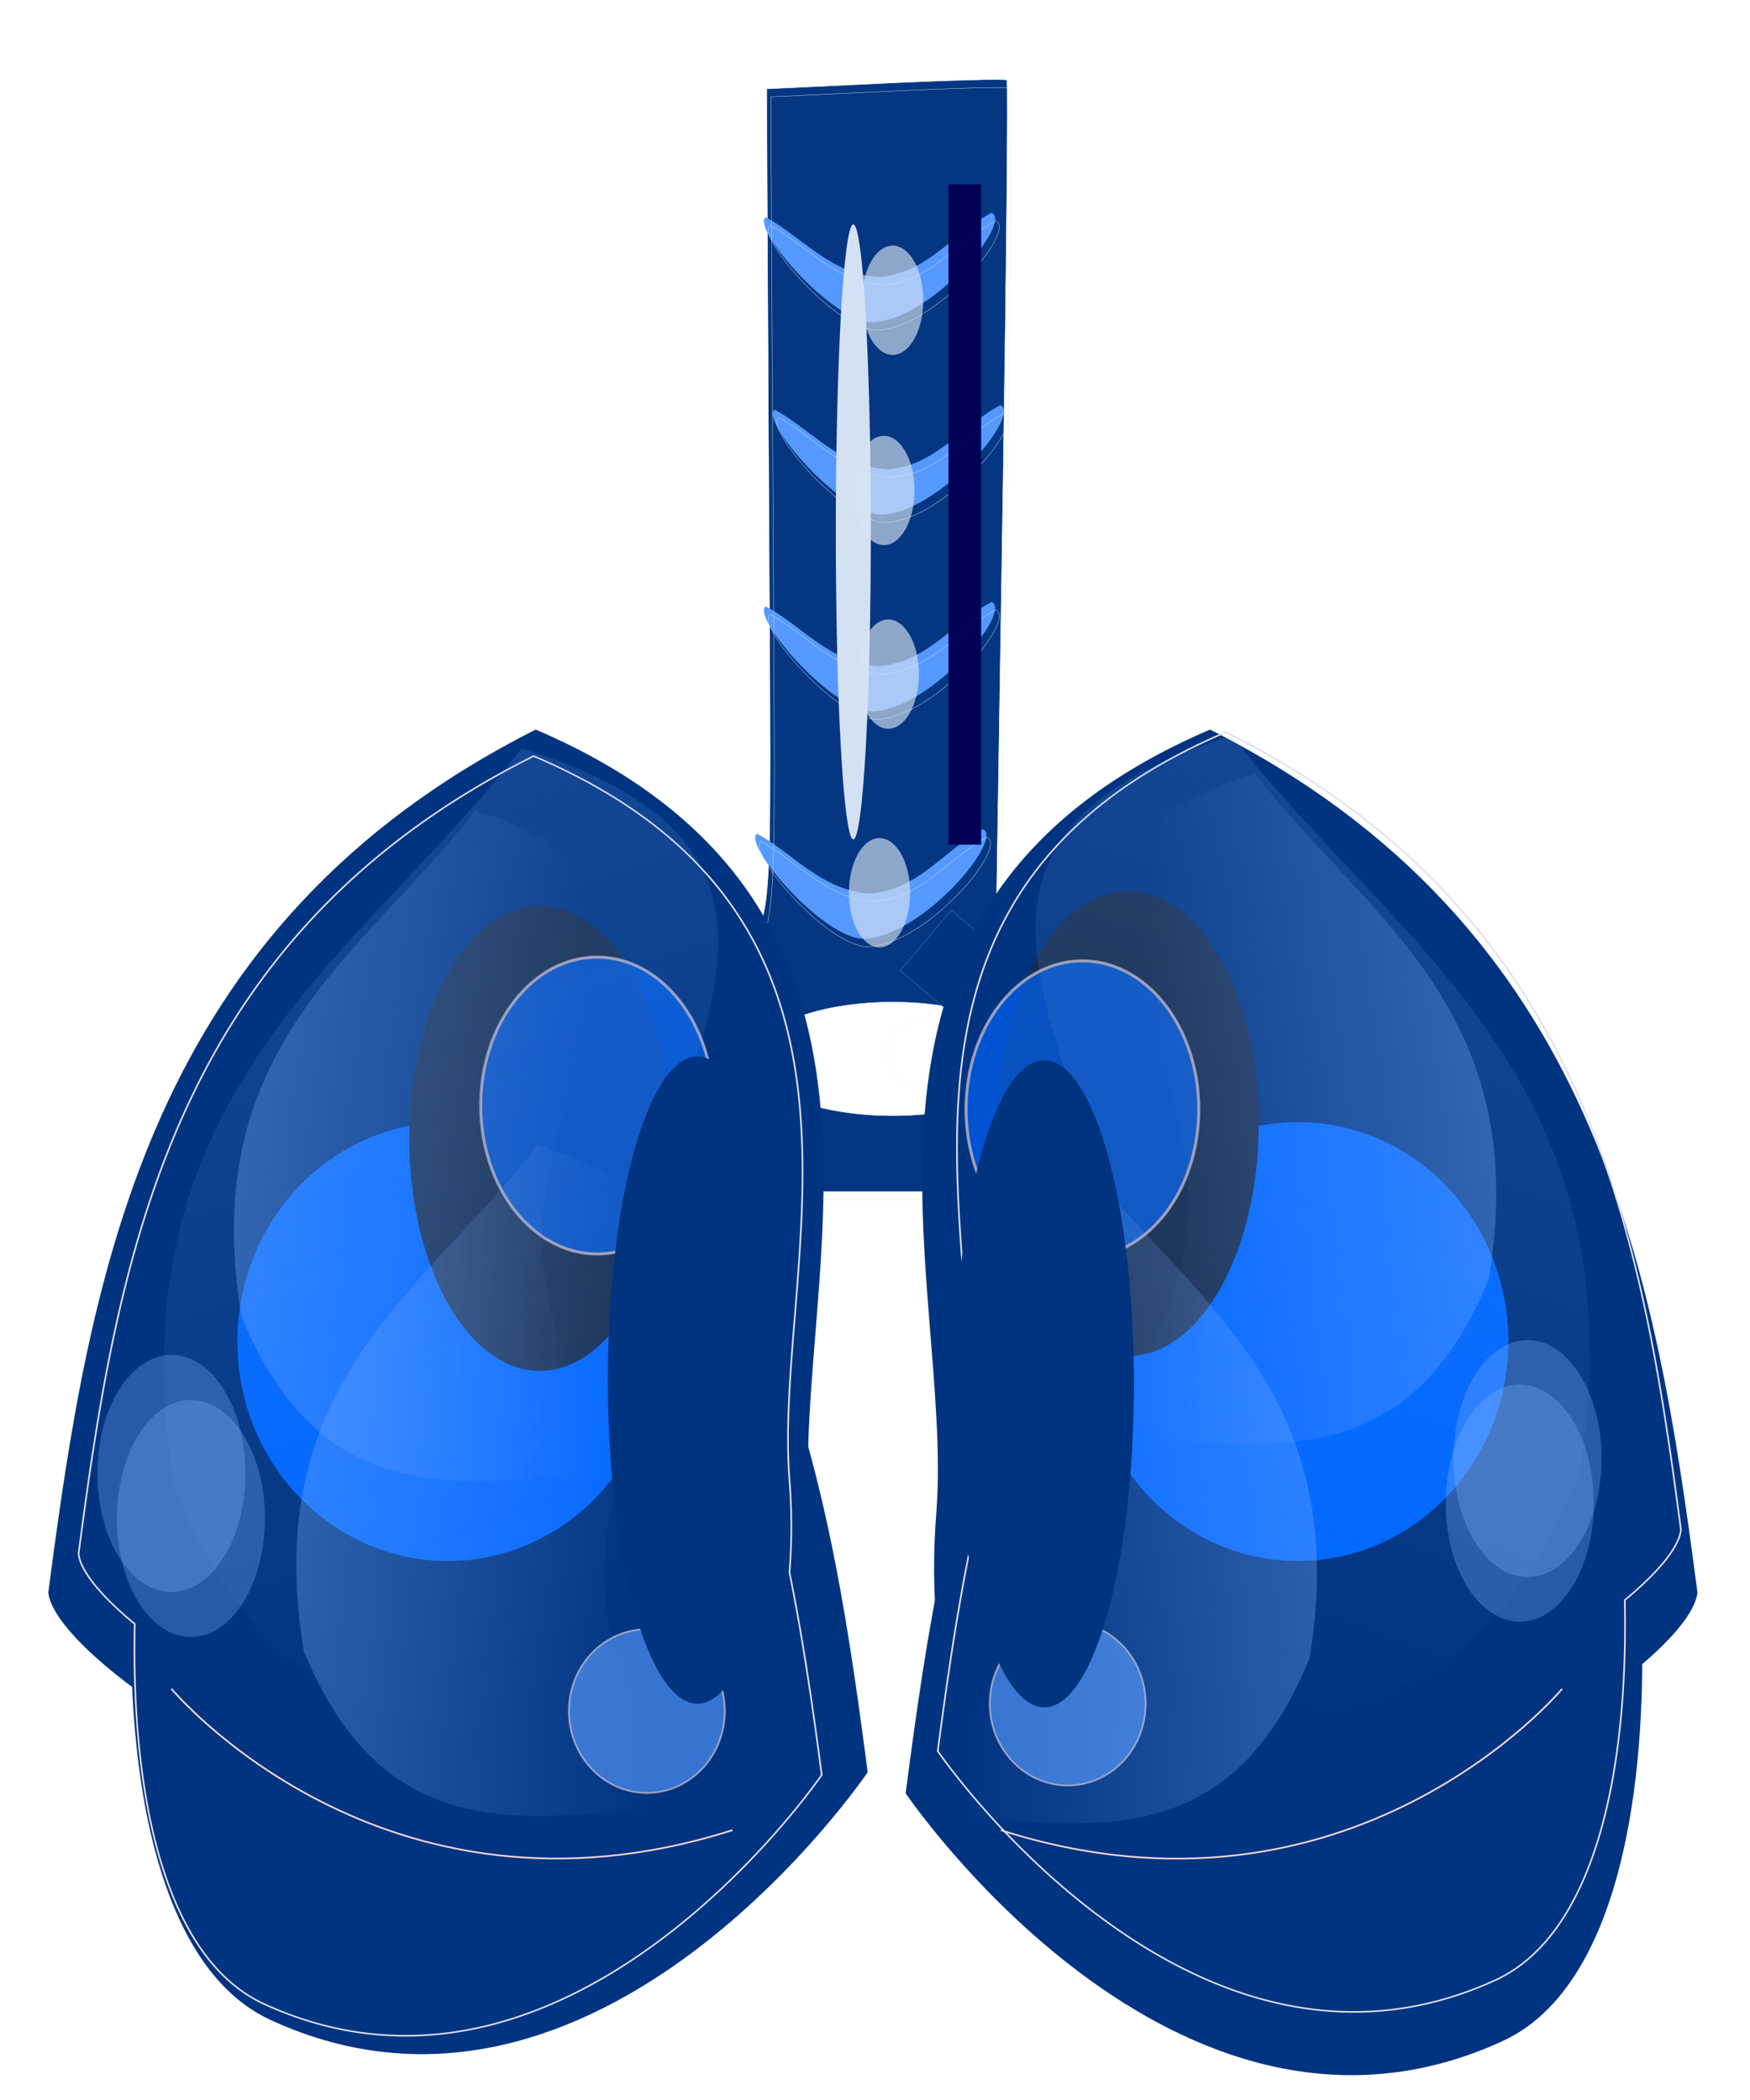
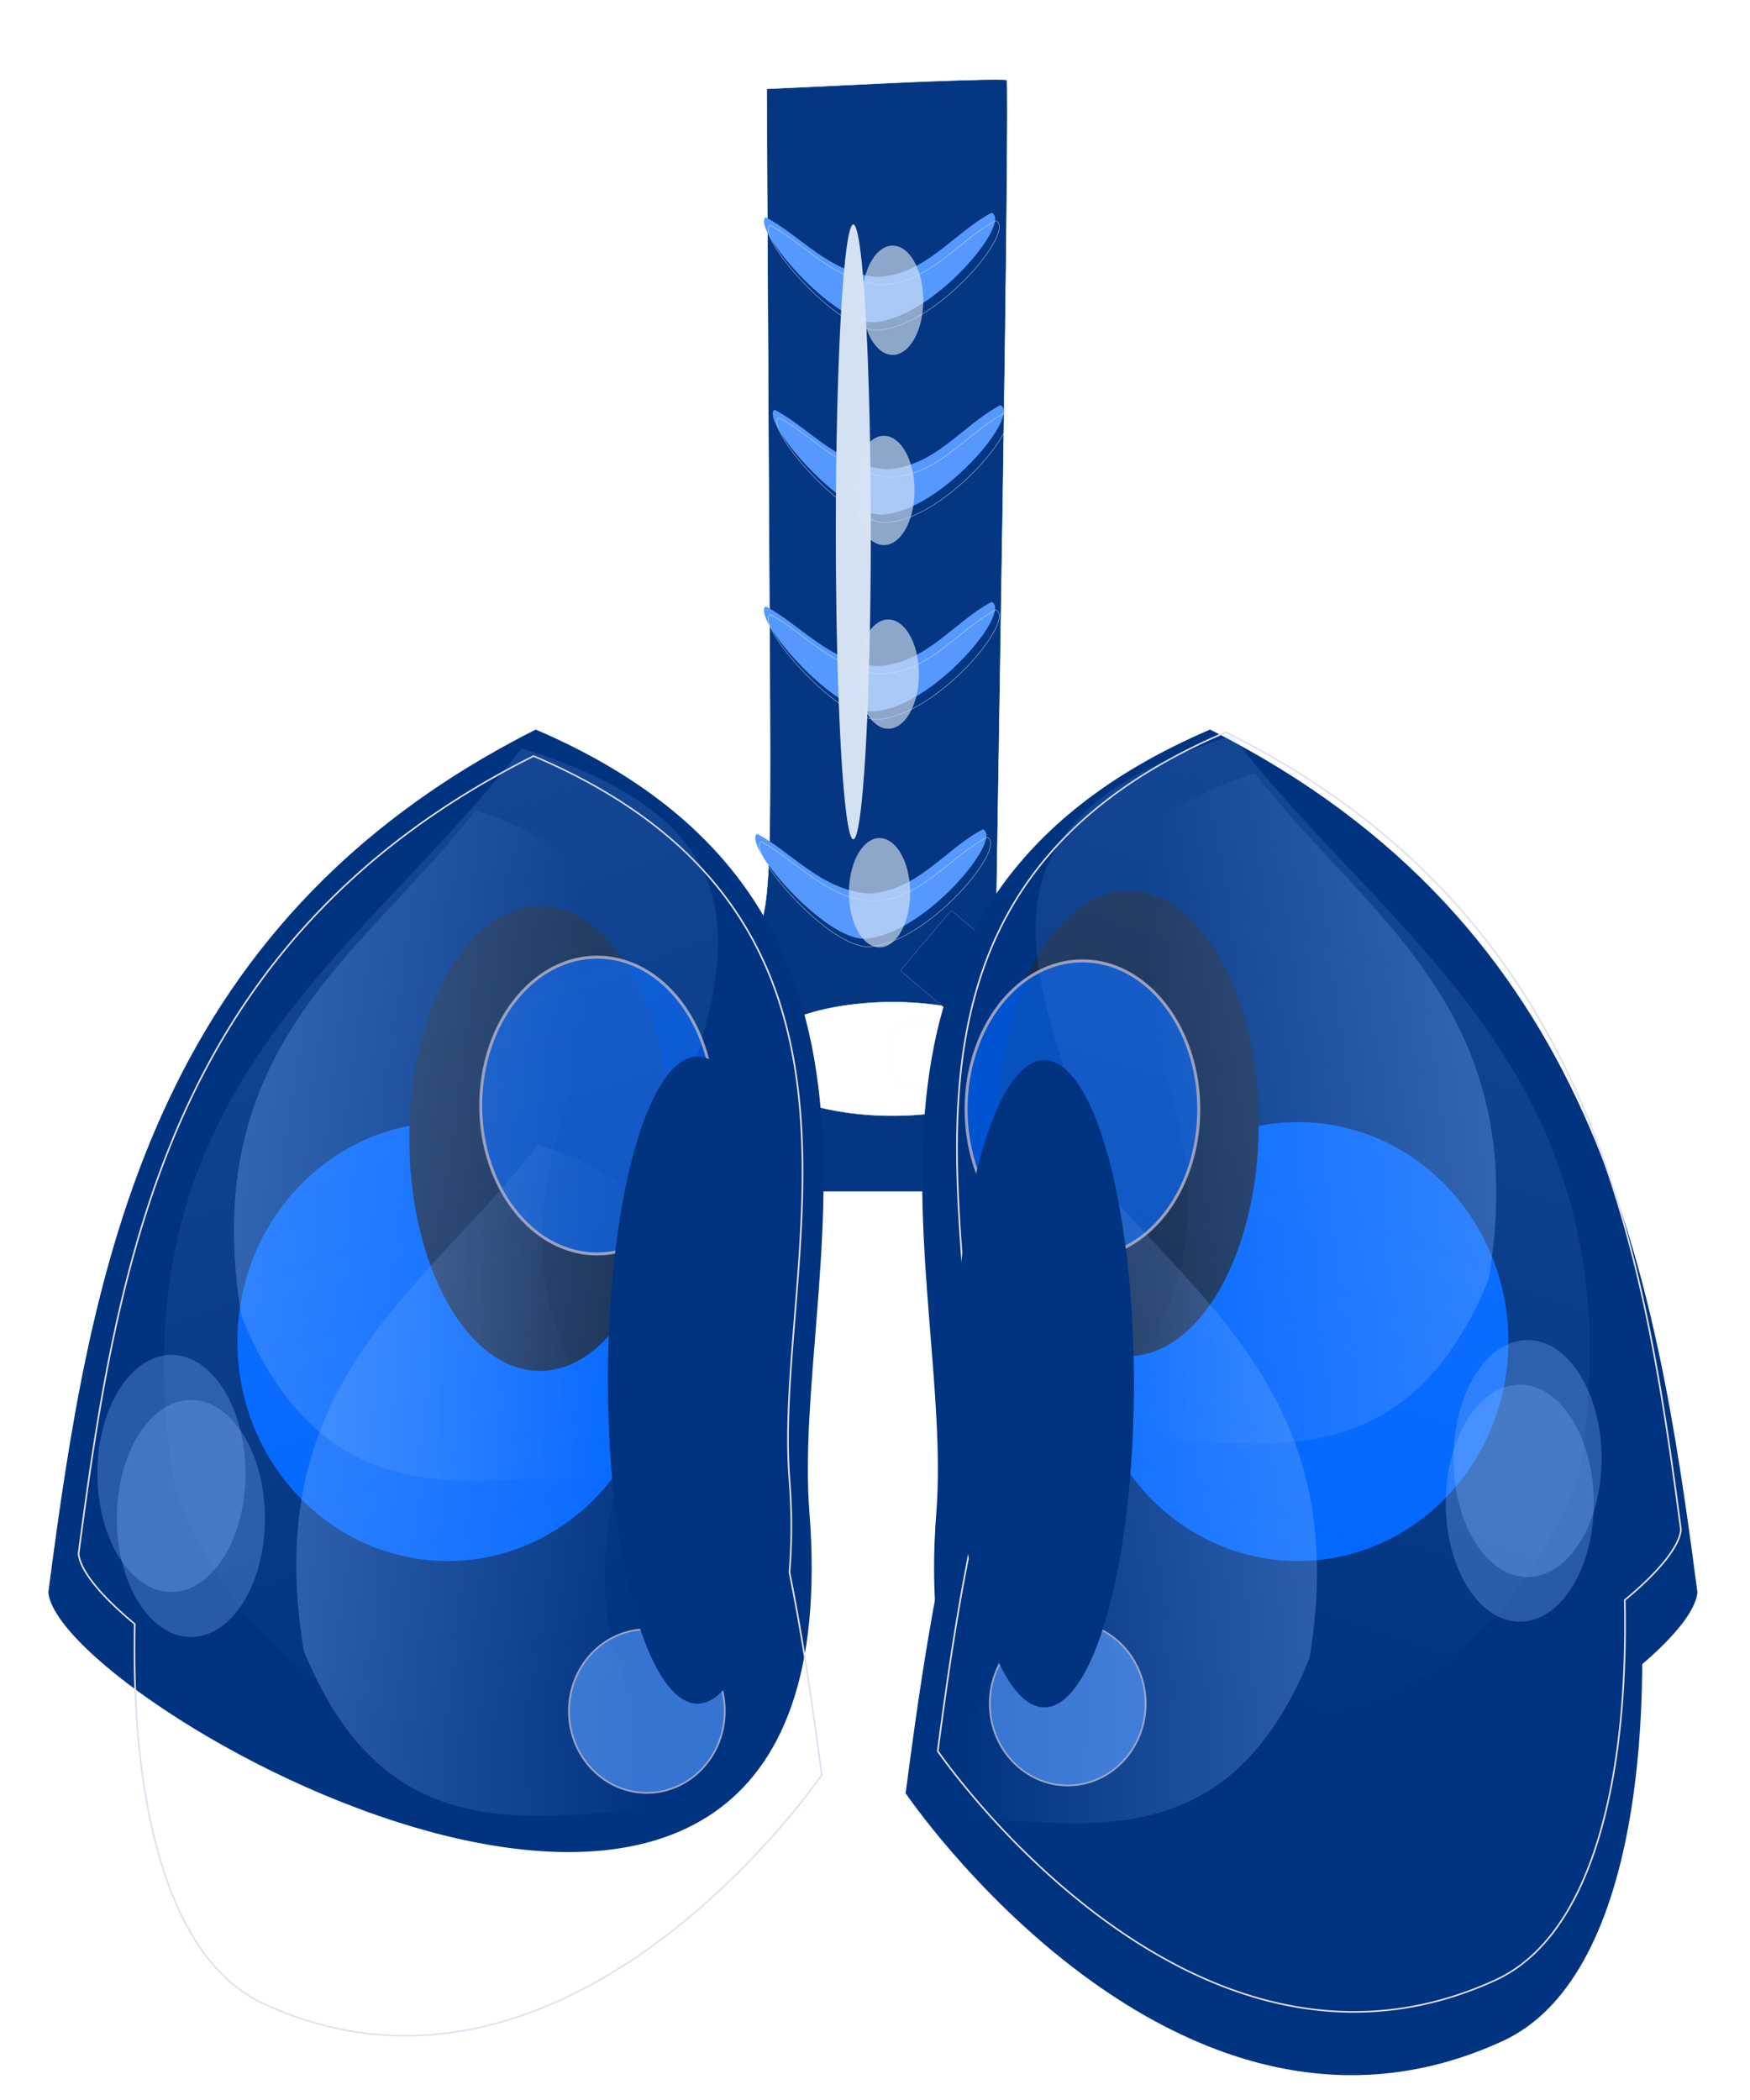
<svg xmlns="http://www.w3.org/2000/svg" xmlns:xlink="http://www.w3.org/1999/xlink" width="500" height="600" viewBox="0 0 500 600">
  <defs>
    <filter id="V" x="-.64" width="2.279" y="-.935" height="2.87" color-interpolation-filters="sRGB">
      <feGaussianBlur stdDeviation="2.214" />
    </filter>
    <filter id="v" x="-.244" width="1.488" y="-.266" height="1.533">
      <feGaussianBlur stdDeviation="6.92" />
    </filter>
    <filter id="z" color-interpolation-filters="sRGB">
      <feGaussianBlur stdDeviation="1.035" />
    </filter>
    <filter id="A" x="-.537" width="2.075" y="-.492" height="1.984" color-interpolation-filters="sRGB">
      <feGaussianBlur stdDeviation="5.285" />
    </filter>
    <filter id="B" color-interpolation-filters="sRGB">
      <feGaussianBlur stdDeviation="1.035" />
    </filter>
    <filter id="C" x="-.537" width="2.075" y="-.492" height="1.984" color-interpolation-filters="sRGB">
      <feGaussianBlur stdDeviation="5.285" />
    </filter>
    <filter id="D" color-interpolation-filters="sRGB">
      <feGaussianBlur stdDeviation="1.035" />
    </filter>
    <filter id="E" x="-.537" width="2.075" y="-.492" height="1.984" color-interpolation-filters="sRGB">
      <feGaussianBlur stdDeviation="5.285" />
    </filter>
    <filter id="F" x="-.767" width="2.533" y="-.443" height="1.886" color-interpolation-filters="sRGB">
      <feGaussianBlur stdDeviation="3.631" />
    </filter>
    <filter id="G" x="-.767" width="2.533" y="-.443" height="1.886" color-interpolation-filters="sRGB">
      <feGaussianBlur stdDeviation="3.631" />
    </filter>
    <filter id="H" x="-.715" width="2.429" y="-.559" height="2.119" color-interpolation-filters="sRGB">
      <feGaussianBlur stdDeviation="2.343" />
    </filter>
    <filter id="I" x="-.715" width="2.429" y="-.559" height="2.119" color-interpolation-filters="sRGB">
      <feGaussianBlur stdDeviation="2.343" />
    </filter>
    <filter id="J" x="-.925" width="2.85" y="-.841" height="2.681" color-interpolation-filters="sRGB">
      <feGaussianBlur stdDeviation="3.369" />
    </filter>
    <filter id="K" x="-.925" width="2.85" y="-.841" height="2.681" color-interpolation-filters="sRGB">
      <feGaussianBlur stdDeviation="3.369" />
    </filter>
    <filter id="O" color-interpolation-filters="sRGB">
      <feGaussianBlur stdDeviation=".788" />
    </filter>
    <filter id="Q" color-interpolation-filters="sRGB">
      <feGaussianBlur stdDeviation=".788" />
    </filter>
    <filter id="x" color-interpolation-filters="sRGB">
      <feGaussianBlur stdDeviation="1.035" />
    </filter>
    <filter id="S" color-interpolation-filters="sRGB">
      <feGaussianBlur stdDeviation=".473" />
    </filter>
    <filter id="U" color-interpolation-filters="sRGB">
      <feGaussianBlur stdDeviation=".473" />
    </filter>
    <filter id="y" x="-.537" width="2.075" y="-.492" height="1.984" color-interpolation-filters="sRGB">
      <feGaussianBlur stdDeviation="5.285" />
    </filter>
    <filter id="W" x="-.64" width="2.279" y="-.935" height="2.87" color-interpolation-filters="sRGB">
      <feGaussianBlur stdDeviation="2.214" />
    </filter>
    <filter id="X" x="-.64" width="2.279" y="-.935" height="2.87" color-interpolation-filters="sRGB">
      <feGaussianBlur stdDeviation="2.214" />
    </filter>
    <filter id="Y" x="-.64" width="2.279" y="-.935" height="2.87" color-interpolation-filters="sRGB">
      <feGaussianBlur stdDeviation="2.214" />
    </filter>
    <filter id="Z" x="-1.25" width="3.501" y="-.331" height="1.661" color-interpolation-filters="sRGB">
      <feGaussianBlur stdDeviation="5.239" />
    </filter>
    <filter id="aa" x="-1.248" width="3.497" y="-.33" height="1.66" color-interpolation-filters="sRGB">
      <feGaussianBlur stdDeviation="5.229" />
    </filter>
    <filter id="j">
      <feGaussianBlur stdDeviation="4.849" />
    </filter>
    <filter id="k" x="-.178" width="1.355" y="-.375" height="1.75">
      <feGaussianBlur stdDeviation="4.886" />
    </filter>
    <filter id="l" x="-.178" width="1.355" y="-.375" height="1.75" color-interpolation-filters="sRGB">
      <feGaussianBlur stdDeviation="4.886" />
    </filter>
    <filter id="m" x="-.178" width="1.355" y="-.375" height="1.75" color-interpolation-filters="sRGB">
      <feGaussianBlur stdDeviation="4.886" />
    </filter>
    <filter id="n" x="-.178" width="1.355" y="-.375" height="1.75" color-interpolation-filters="sRGB">
      <feGaussianBlur stdDeviation="4.886" />
    </filter>
    <filter id="o" x="-1.598" width="4.197" y="-.178" height="1.355">
      <feGaussianBlur stdDeviation="6.658" />
    </filter>
    <filter id="p" x="-1.362" width="3.723" y="-.763" height="2.525">
      <feGaussianBlur stdDeviation="9.926" />
    </filter>
    <filter id="q" x="-1.362" width="3.723" y="-.763" height="2.525" color-interpolation-filters="sRGB">
      <feGaussianBlur stdDeviation="9.926" />
    </filter>
    <filter id="r" x="-1.362" width="3.723" y="-.763" height="2.525" color-interpolation-filters="sRGB">
      <feGaussianBlur stdDeviation="9.926" />
    </filter>
    <filter id="s" x="-1.362" width="3.723" y="-.763" height="2.525" color-interpolation-filters="sRGB">
      <feGaussianBlur stdDeviation="9.926" />
    </filter>
    <filter id="t" x="-1.774" width="4.548" y="-.129" height="1.258">
      <feGaussianBlur stdDeviation="10.158" />
    </filter>
    <filter id="u" x="-.577" width="2.153" y="-1.419" height="3.839">
      <feGaussianBlur stdDeviation="19.215" />
    </filter>
    <filter id="w" x="-.652" width="2.303" y="-.88" height="2.76">
      <feGaussianBlur stdDeviation="18.324" />
    </filter>
    <linearGradient xlink:href="#e" id="R" gradientUnits="userSpaceOnUse" gradientTransform="translate(-88.304 -91.364)" x1="203.273" y1="193.411" x2="264.474" y2="192.537" />
    <linearGradient id="h">
      <stop offset="0" stop-color="#d5e5ff" />
      <stop offset="1" stop-color="#d5e5ff" stop-opacity="0" />
    </linearGradient>
    <linearGradient id="a">
      <stop offset="0" stop-color="#80b3ff" />
      <stop offset="1" stop-color="#80b3ff" stop-opacity="0" />
    </linearGradient>
    <linearGradient xlink:href="#b" id="M" gradientUnits="userSpaceOnUse" gradientTransform="matrix(1.482 0 0 1.467 -76.747 -42.44)" x1="128.521" y1="-4.179" x2="173.547" y2="117.348" />
    <linearGradient xlink:href="#f" id="T" gradientUnits="userSpaceOnUse" gradientTransform="matrix(-1 0 0 1 472.118 -93.55)" x1="203.273" y1="193.411" x2="264.474" y2="192.537" />
    <linearGradient id="f">
      <stop offset="0" stop-color="#80b3ff" />
      <stop offset="1" stop-color="#80b3ff" stop-opacity="0" />
    </linearGradient>
    <linearGradient id="b">
      <stop offset="0" stop-color="#80b3ff" />
      <stop offset="1" stop-color="#80b3ff" stop-opacity="0" />
    </linearGradient>
    <linearGradient xlink:href="#c" id="N" gradientUnits="userSpaceOnUse" gradientTransform="translate(-84.806 -71.692)" x1="203.273" y1="193.411" x2="264.474" y2="192.537" />
    <linearGradient id="c">
      <stop offset="0" stop-color="#80b3ff" />
      <stop offset="1" stop-color="#80b3ff" stop-opacity="0" />
    </linearGradient>
    <linearGradient id="i">
      <stop offset="0" stop-color="#fff" />
      <stop offset="1" stop-color="#fff" stop-opacity="0" />
    </linearGradient>
    <linearGradient xlink:href="#d" id="P" gradientUnits="userSpaceOnUse" gradientTransform="matrix(-1 0 0 1 462.064 -71.255)" x1="203.273" y1="193.411" x2="264.474" y2="192.537" />
    <linearGradient id="d">
      <stop offset="0" stop-color="#80b3ff" />
      <stop offset="1" stop-color="#80b3ff" stop-opacity="0" />
    </linearGradient>
    <linearGradient xlink:href="#a" id="L" gradientUnits="userSpaceOnUse" gradientTransform="matrix(-1.482 0 0 1.467 461.88 -43.188)" x1="128.521" y1="-4.179" x2="173.547" y2="117.348" />
    <linearGradient id="g">
      <stop offset="0" stop-color="#d5e5ff" />
      <stop offset="1" stop-color="#d5e5ff" stop-opacity="0" />
    </linearGradient>
    <linearGradient id="e">
      <stop offset="0" stop-color="#80b3ff" />
      <stop offset="1" stop-color="#80b3ff" stop-opacity="0" />
    </linearGradient>
  </defs>
  <g transform="translate(262.543 380.695)">
    <g transform="translate(-109.939 76.208)">
      <path d="M-19.998-122.806c-.801-6.41.612-18.532 2.83-24.268 1.51-3.909 7.425-9.91 10.103-10.252 1.109-.141 9.606-.282 18.882-.312 15.983-.052 17.21-.237 23.469-3.535 8.555-4.507 15.435-10.796 22.092-20.193 11.364-16.04 10.365-2.234 9.683-133.848l-.603-116.294 33.95-1.606c18.673-.883 34.269-1.289 34.656-.901.388.388-.119 53.443-1.127 117.9l-1.833 117.195 5.095 9.148c6.965 12.507 16.39 22.584 25.994 27.79l7.91 4.289h18.115c12.106 0 19.01.512 20.814 1.546 6.783 3.884 11.537 19.92 9.867 33.287l-.8 6.394H-19.205l-.792-6.34h0z" fill="#003380" fill-opacity=".984" stroke="#e9f5f6" stroke-width=".125" stroke-linecap="round" filter="url(#j)" />
      <path d="M66.18-394.832c10.103 5.32 18.27 16.103 32.075 17.084 13.995-.913 21.403-12.507 32.466-18.373 6.097 2.72-16.933 30.308-33.64 31.266-11.471.658-35.195-26.933-30.901-29.977z" fill="#59f" filter="url(#k)" />
      <path d="M68.679-339.862c10.103 5.32 18.27 16.103 32.075 17.083 13.995-.912 21.403-12.507 32.466-18.373 6.097 2.721-16.933 30.308-33.64 31.266-11.472.658-35.195-26.933-30.901-29.976z" fill="#59f" filter="url(#l)" />
      <path d="M66.18-283.644c10.103 5.32 18.27 16.103 32.075 17.084 13.995-.912 21.403-12.507 32.466-18.373 6.097 2.721-16.933 30.308-33.64 31.266-11.471.658-35.195-26.933-30.901-29.977z" fill="#59f" filter="url(#m)" />
      <path d="M63.681-218.68c10.104 5.32 18.271 16.103 32.075 17.084 13.996-.913 21.404-12.507 32.467-18.373 6.097 2.72-16.934 30.308-33.64 31.266-11.472.658-35.195-26.933-30.902-29.977z" fill="#59f" filter="url(#n)" />
      <g fill="none" stroke="#daebee" stroke-width=".1">
-         <path d="M-18.81-120.534c-.8-6.41.613-18.532 2.83-24.268 1.51-3.908 7.426-9.91 10.104-10.252 1.109-.141 9.605-.282 18.881-.312 15.984-.052 17.212-.237 23.47-3.534 8.555-4.508 15.435-10.796 22.092-20.194 11.364-16.04 10.365-2.234 9.682-133.848l-.603-116.294 33.951-1.606c18.673-.883 34.268-1.289 34.656-.9.388.387-.12 53.442-1.127 117.9l-1.833 117.194 5.095 9.148c6.965 12.507 16.39 22.584 25.994 27.79l7.91 4.289h18.115c12.106 0 19.01.513 20.814 1.546 6.783 3.884 11.536 19.92 9.866 33.287l-.799 6.394H-18.017l-.792-6.34h0z" stroke-linecap="round" />
        <path d="M67.369-392.56c10.103 5.32 18.27 16.103 32.075 17.084 13.995-.913 21.403-12.507 32.466-18.373 6.097 2.72-16.933 30.308-33.64 31.266-11.471.658-35.195-26.933-30.901-29.977zM69.867-337.59c10.104 5.32 18.27 16.103 32.075 17.083 13.996-.912 21.404-12.507 32.467-18.372 6.097 2.72-16.934 30.308-33.64 31.265-11.472.658-35.195-26.933-30.902-29.976zM67.369-281.371c10.103 5.32 18.27 16.102 32.075 17.083 13.995-.912 21.403-12.507 32.466-18.373 6.097 2.721-16.933 30.308-33.64 31.266-11.471.658-35.195-26.933-30.901-29.976zM64.87-216.408c10.104 5.32 18.27 16.103 32.075 17.084 13.995-.912 21.403-12.507 32.466-18.373 6.098 2.721-16.933 30.308-33.64 31.266-11.471.658-35.195-26.933-30.9-29.977z" />
      </g>
      <path transform="matrix(1 0 0 1.953 118.684 299.066)" d="M-28.884-266.097a4.997 44.975 0 01-3.398-55.77 4.997 44.975 0 016.197-30.58 4.997 44.975 0 013.398 55.767 4.997 44.975 0 01-6.197 30.585" fill="#d7e3f4" fill-opacity=".984" filter="url(#o)" />
      <path transform="translate(-16.241 7.496)" d="M116.234-363.617a8.745 15.616 0 01-5.945-19.365 8.745 15.616 0 0110.844-10.618 8.745 15.616 0 015.946 19.364 8.745 15.616 0 01-10.843 10.62" opacity=".812" fill="#d7e3f4" fill-opacity=".984" filter="url(#p)" />
      <path transform="translate(-18.74 61.84)" d="M116.234-363.617a8.745 15.616 0 01-5.945-19.365 8.745 15.616 0 0110.844-10.618 8.745 15.616 0 015.946 19.364 8.745 15.616 0 01-10.843 10.62" opacity=".812" fill="#d7e3f4" fill-opacity=".984" filter="url(#q)" />
      <path transform="translate(-17.49 114.311)" d="M116.234-363.617a8.745 15.616 0 01-5.945-19.365 8.745 15.616 0 0110.844-10.618 8.745 15.616 0 015.946 19.364 8.745 15.616 0 01-10.843 10.62" opacity=".812" fill="#d7e3f4" fill-opacity=".984" filter="url(#r)" />
      <path transform="translate(-19.989 176.777)" d="M116.234-363.617a8.745 15.616 0 01-5.945-19.365 8.745 15.616 0 0110.844-10.618 8.745 15.616 0 015.946 19.364 8.745 15.616 0 01-10.843 10.62" opacity=".812" fill="#d7e3f4" fill-opacity=".984" filter="url(#s)" />
-       <rect transform="matrix(.68 0 0 1 117.533 14.992)" ry=".16" y="-419.211" x="1.249" height="188.645" width="13.742" fill="#005" fill-opacity=".984" filter="url(#t)" />
    </g>
    <path d="M-8.7-55.064a39.978 16.241 0 01-27.18-20.14 39.978 16.241 0 0149.573-11.042 39.978 16.241 0 0127.185 20.138 39.978 16.241 0 01-49.57 11.045" transform="translate(-9.994 -7.496)" fill="#fff" stroke="#daebee" stroke-width=".1" stroke-linecap="round" filter="url(#u)" />
    <rect width="22.558" height="70.046" x="-87.108" y="-317.629" ry=".087" transform="rotate(-49.825 184.451 -298.565)" fill="#003380" fill-opacity=".984" stroke="#daebee" stroke-width=".045" stroke-linecap="round" filter="url(#v)" />
    <path d="M-95.65-34.176a33.731 24.986 0 01-22.933-30.983 33.731 24.986 0 0141.826-16.99A33.731 24.986 0 01-53.82-51.165a33.731 24.986 0 01-41.824 16.992" transform="matrix(.245 0 0 .382 20.458 -57.195)" fill="#fff" fill-opacity=".984" stroke="#daebee" stroke-width=".1" stroke-linecap="round" filter="url(#w)" />
  </g>
  <g transform="matrix(5.094 0 0 4.862 -730.408 -151.798)">
    <g transform="translate(-39.343 31.037)">
      <g transform="translate(41.73 9.978)">
        <path d="M219.132 44.882c12.144 4.048 21.094 58.03 6.172 65.254-18.383 8.901-33.509-14.55-33.509-14.55 2.35-18.833 5.544-39.189 27.337-50.704z" fill="#003380" filter="url(#x)" />
        <ellipse cx="214.202" cy="80.846" rx="11.803" ry="12.896" fill="#06f" filter="url(#y)" />
      </g>
      <g transform="matrix(-1 0 0 1 423.191 8.743)">
-         <path d="M219.132 44.882c12.144 4.048 21.094 58.03 6.172 65.254-18.383 8.901-33.509-14.55-33.509-14.55 2.35-18.833 5.544-39.189 27.337-50.704z" fill="#003380" filter="url(#z)" />
+         <path d="M219.132 44.882z" fill="#003380" filter="url(#z)" />
        <ellipse cx="214.202" cy="80.846" rx="11.803" ry="12.896" fill="#06f" filter="url(#A)" />
      </g>
      <g transform="translate(-6.355 -1.825)">
        <path d="M219.132 44.882c23.035 10.344 14.333 32.286 15.352 46.02 2.807 37.83-42.072 11.467-42.689 4.684 2.35-18.833 5.544-39.189 27.337-50.704z" fill="#003380" filter="url(#B)" />
        <ellipse cx="214.202" cy="80.846" rx="11.803" ry="12.896" fill="#06f" filter="url(#C)" />
      </g>
      <g transform="matrix(-1 0 0 1 469.73 -1.825)">
        <path d="M219.132 44.882c23.035 10.344 14.333 32.286 15.352 46.02 2.807 37.83-42.072 11.467-42.689 4.684 2.35-18.833 5.544-39.189 27.337-50.704z" fill="#003380" filter="url(#D)" />
        <ellipse cx="214.202" cy="80.846" rx="11.803" ry="12.896" fill="#06f" filter="url(#E)" />
      </g>
      <ellipse transform="matrix(1.288 0 0 1.389 -66.827 -16.065)" cx="217.262" cy="59.863" rx="5.683" ry="9.836" fill="#162d50" filter="url(#F)" />
      <ellipse transform="matrix(1.288 0 0 1.389 -33.822 -16.94)" cx="217.262" cy="59.863" rx="5.683" ry="9.836" fill="#162d50" filter="url(#G)" />
    </g>
    <path d="M173.315 75.652c-20.34 10.647-23.328 29.454-25.522 46.869.092 1.01 1.275 2.507 3.15 4.132-.215 10.492 1.815 19.723 7.263 22.336 17.16 8.23 31.269-13.465 31.269-13.465-.496-3.934-1.042-7.938-1.809-11.905.126-1.627.15-3.433 0-5.433-.95-12.699 7.15-32.97-14.35-42.534zM212.143 74.25c20.341 10.647 23.329 29.454 25.523 46.869-.093 1.01-1.275 2.507-3.15 4.132.215 10.492-1.815 19.723-7.263 22.336-17.16 8.23-31.27-13.465-31.27-13.465.496-3.934 1.042-7.938 1.81-11.905a35.724 35.724 0 010-5.433c.95-12.699-7.151-32.97 14.35-42.534z" fill="none" stroke="#e0e0f0" stroke-width=".093" />
-     <path d="M153.001 130.462s11.803 14.863 31.475 8.306M231 130.468s-11.804 14.863-31.475 8.306" fill="none" stroke="#f0d7d7" stroke-width=".1" />
    <ellipse transform="matrix(1.659 0 0 1.735 -82.03 -115.374)" cx="156.061" cy="121.938" rx="3.934" ry="5.027" opacity=".799" fill="#06f" stroke="#f0d7d7" stroke-width=".1" filter="url(#H)" />
    <ellipse transform="matrix(-1.659 0 0 1.735 463.003 -115.155)" cx="156.061" cy="121.938" rx="3.934" ry="5.027" opacity=".799" fill="#06f" stroke="#f0d7d7" stroke-width=".1" filter="url(#I)" />
    <ellipse cx="179.667" cy="131.773" rx="4.371" ry="4.809" opacity=".799" fill="#59f" stroke="#f0d7d7" stroke-width=".1" filter="url(#J)" />
    <ellipse transform="translate(23.606 -.437)" cx="179.667" cy="131.773" rx="4.371" ry="4.809" opacity=".799" fill="#59f" stroke="#f0d7d7" stroke-width=".1" filter="url(#K)" />
    <path d="M212.496 74.447c9.04 12.316 23.21 20.187 19.432 43.606-7.658 19.48-21.826 13.18-34.33 13.467 26.114-25.528-13.99-47.635 14.898-57.073z" opacity=".551" fill="url(#L)" />
    <path d="M172.638 75.196c-9.04 12.316-23.211 20.187-19.433 43.606 7.658 19.48 21.826 13.18 34.33 13.467-26.113-25.529 13.99-47.635-14.897-57.073z" opacity=".551" fill="url(#M)" />
    <path d="M173.54 98.513c-6.1 8.396-15.664 13.761-13.114 29.726 5.168 13.279 14.73 8.985 23.168 9.18-17.623-17.402 9.44-32.472-10.054-38.906z" fill="url(#N)" filter="url(#O)" />
    <path d="M203.718 98.95c6.1 8.396 15.664 13.761 13.114 29.726-5.168 13.279-14.73 8.985-23.169 9.18 17.624-17.402-9.44-32.472 10.054-38.906z" fill="url(#P)" filter="url(#Q)" />
    <path d="M170.043 78.841c-6.1 8.396-15.664 13.762-13.115 29.726 5.169 13.28 14.73 8.985 23.17 9.18-17.624-17.402 9.44-32.472-10.055-38.906z" fill="url(#R)" filter="url(#S)" />
    <path d="M213.772 76.656c6.1 8.396 15.664 13.76 13.114 29.726-5.168 13.279-14.73 8.984-23.168 9.18 17.623-17.403-9.44-32.472 10.054-38.906z" fill="url(#T)" filter="url(#U)" />
    <ellipse transform="matrix(1 0 0 -2.452 0 425.878)" cx="154.094" cy="124.56" rx="4.153" ry="2.841" opacity=".551" fill="#80b3ff" filter="url(#V)" />
    <ellipse transform="matrix(1 0 0 -2.452 74.534 424.977)" cx="154.094" cy="124.56" rx="4.153" ry="2.841" opacity=".551" fill="#80b3ff" filter="url(#W)" />
    <ellipse transform="matrix(1 0 0 -2.452 74.97 422.354)" cx="154.094" cy="124.56" rx="4.153" ry="2.841" opacity=".551" fill="#80b3ff" filter="url(#X)" />
    <ellipse transform="matrix(1 0 0 -2.452 -1.093 423.229)" cx="154.094" cy="124.56" rx="4.153" ry="2.841" opacity=".551" fill="#80b3ff" filter="url(#Y)" />
    <ellipse transform="translate(59.452 11.366)" cx="123.057" cy="100.955" rx="5.027" ry="19.016" fill="#003380" filter="url(#Z)" />
    <ellipse transform="translate(78.905 11.584)" cx="123.057" cy="100.955" rx="5.027" ry="19.016" fill="#003380" filter="url(#aa)" />
  </g>
</svg>